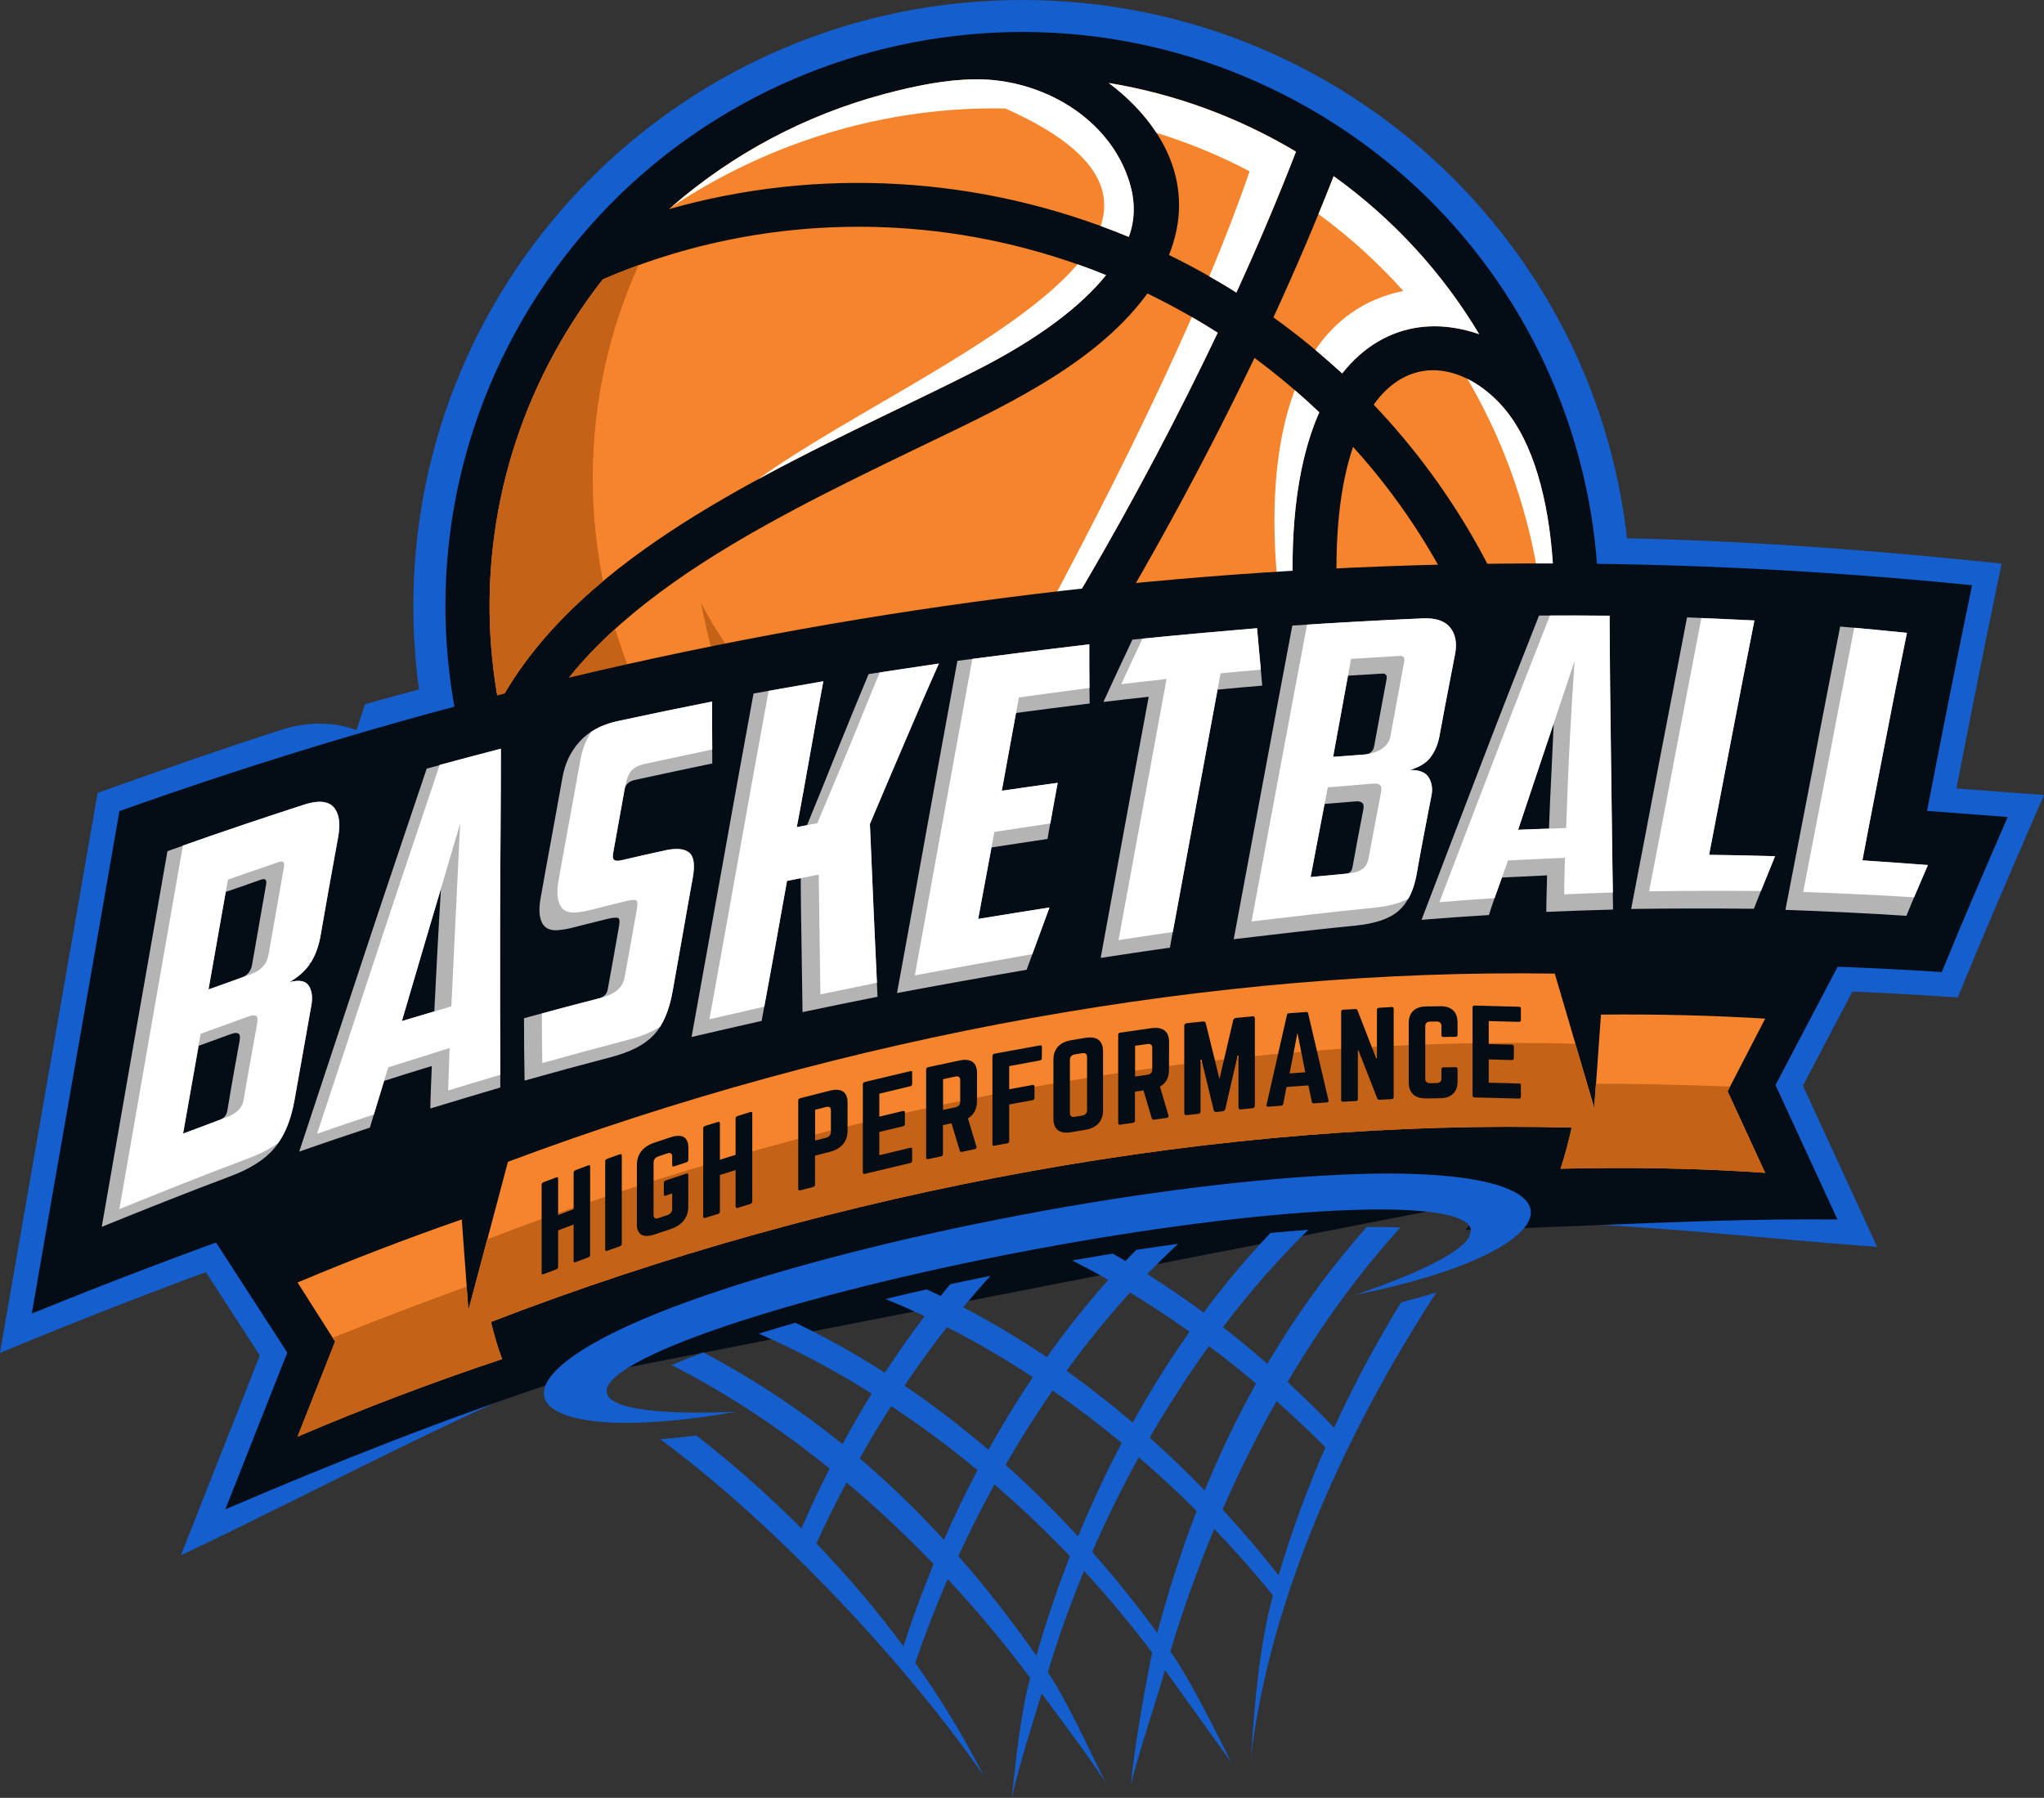
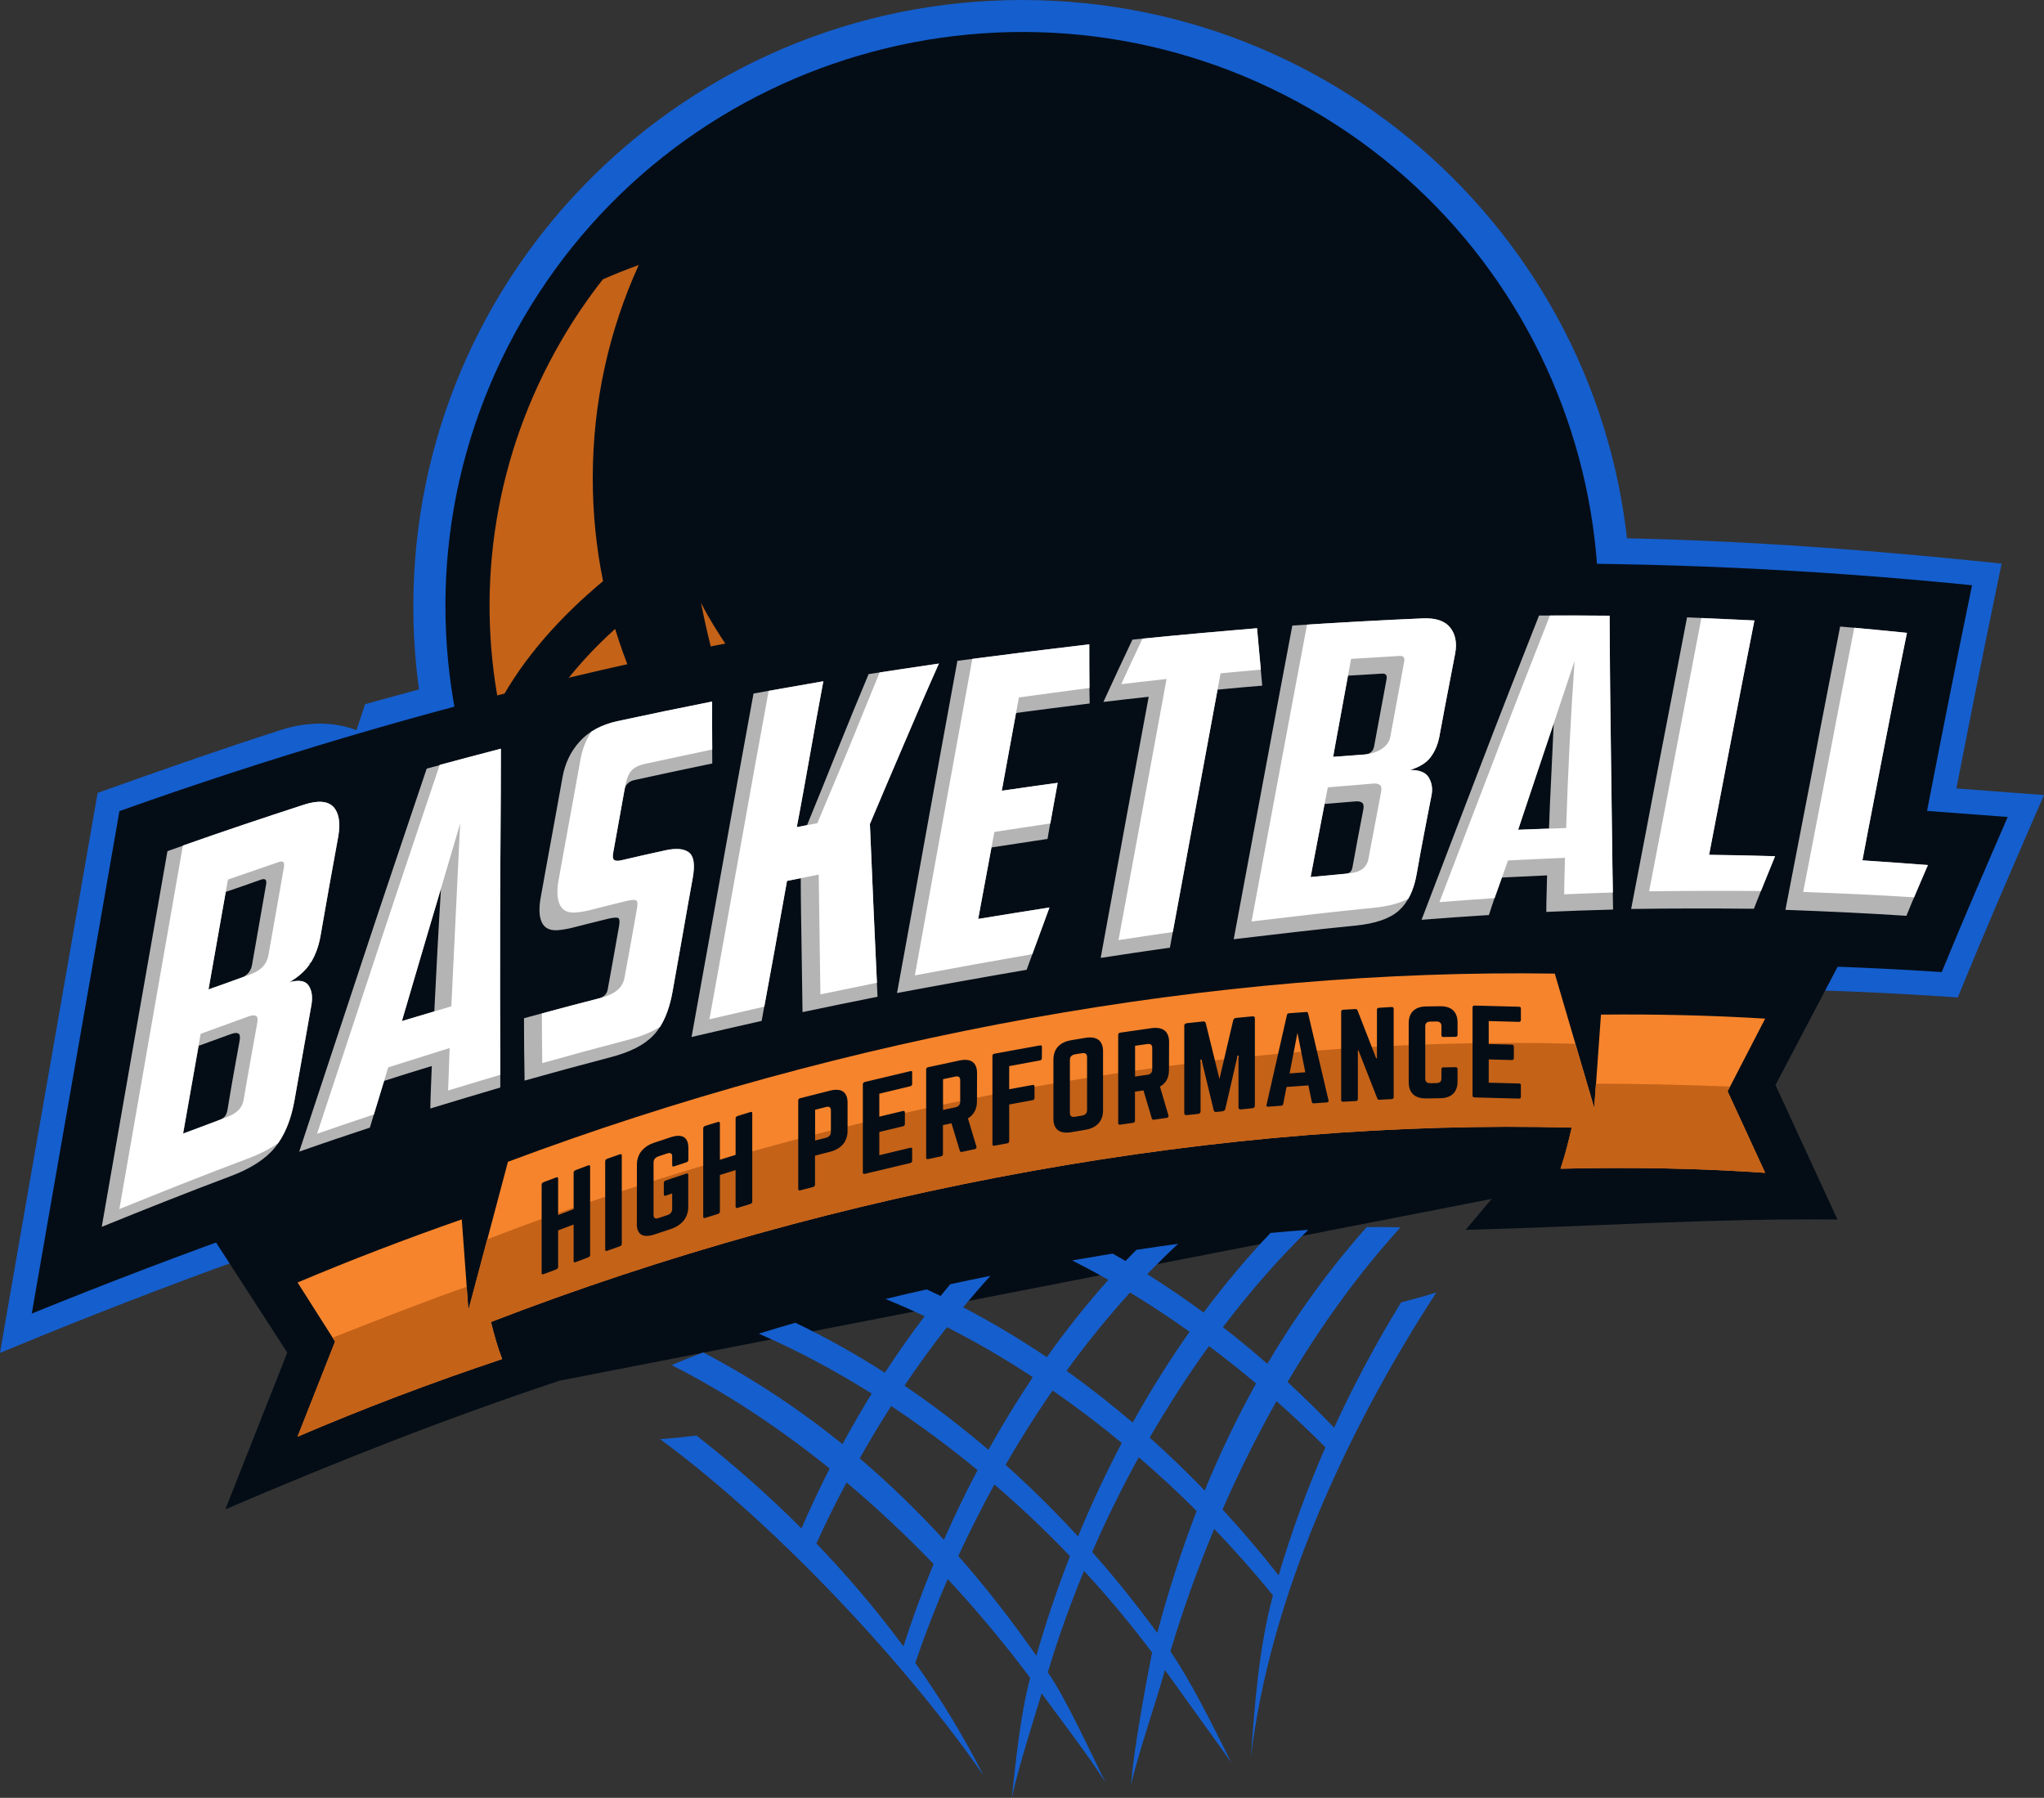
<svg xmlns="http://www.w3.org/2000/svg" fill="none" height="73" viewBox="0 0 83 73" width="83">
  <rect x="0" y="0" width="83" height="73" fill="#333333" stroke="none" />
  <path d="m41.502 49.24c13.651 0 24.718-11.023 24.718-24.62 0-13.597-11.067-24.62-24.718-24.62s-24.718 11.023-24.718 24.62c0 13.597 11.067 24.62 24.718 24.62z" fill="#155ecd" />
  <g clip-rule="evenodd" fill-rule="evenodd">
    <path d="m14.475 29.648c.06-.182.123-.369.183-.551l.167-.503.513-.143c2.309-.638 4.626-1.241 6.943-1.844l1.25-.325v.135c.275-.099.557-.178.848-.242 10.968-2.383 22.035-3.767 33.245-4.251.86-.036 1.708.119 2.448.504l.239-.603.673-.004c3.121-.024 6.238.036 9.359.19 3.284.163 6.561.432 9.833.761l1.103.111-.223 1.079c-.553 2.68-1.091 5.369-1.612 8.053.721.056 1.437.107 2.158.163l1.397.103-.557 1.281c-.904 2.086-1.807 4.175-2.671 6.277l-.271.662-.717-.048c-26.669-1.745-52.493 3.799-77.116 13.795l-1.668.686.307-1.768c1.178-6.8 2.381-13.601 3.559-20.401l.1-.571.549-.194c2.277-.813 4.562-1.61 6.867-2.351 1.031-.337 2.126-.373 3.093 0z" fill="#155ecd" />
-     <path d="m66.602 37.067c2.13-.012 4.26.04 6.382.171l3.702.226-3.475 6.622 3.014 6.543c-4.538-.321-10.191-1.007-14.575-.983-1.151.008-.796.523-1.994.563l.593-1.784c-12.365.087-25.188 2.546-36.824 6.697l2.878-.67c-5.828 1.951-12.727 5.753-18.958 8.7l3.205-8.113-3.722-5.753 3.257-1.372c2.182-.92 4.391-1.768 6.628-2.554l.482-1.812 1.557-.583c6.055-2.268 12.397-3.933 18.747-5.143 8.75-1.665 17.907-2.546 26.816-2.411l1.811.028z" fill="#155ecd" />
    <path d="m21.227 12.962c3.233-5.575 8.428-9.318 14.216-10.865 5.788-1.546 12.166-.888 17.763 2.328 5.597 3.22 9.355 8.394 10.908 14.16 1.549 5.765.892 12.118-2.337 17.693-3.232 5.575-8.428 9.318-14.216 10.865-5.788 1.542-12.166.888-17.763-2.328-5.597-3.22-9.355-8.394-10.908-14.16-1.552-5.765-.896-12.118 2.337-17.693z" fill="#040d16" />
-     <path d="m61.558 32.666c-.458-4.001-1.871-7.891-4.14-11.333-.736-1.114-1.56-2.181-2.476-3.188-.525 1.55-.776 3.668-.633 6.38.346 6.598-.107 14.1-3.941 19.735 4.001-1.788 7.496-4.802 9.857-8.874.513-.888.959-1.796 1.334-2.72zm-7.986-15.924c-.82-.781-1.7-1.519-2.631-2.209-4.881 10.163-11.585 20.944-19.375 29.208 4.765 2.462 10.383 3.085 15.562 1.669 5.223-5.321 5.772-13.755 5.402-20.794-.135-2.526 0-5.524 1.043-7.875zm-33.321 11.84c3.03-5.611 10.048-9.001 16.195-11.971 1.083-.523 2.134-1.031 3.193-1.57 2.536-1.289 4.248-2.597 5.275-3.87-2.779-1.122-5.657-1.757-8.515-1.919-4.124-.238-8.217.488-11.923 2.094-.617.785-1.182 1.622-1.7 2.51-2.683 4.631-3.443 9.85-2.524 14.727zm26.342-16.666c-.024.032-.044.063-.068.091-2.178 2.918-6.063 4.635-9.3 6.202-6.62 3.2-14.308 6.915-16.238 13.208 1.529 4.58 4.598 8.668 8.981 11.416 7.807-8.172 14.602-19.073 19.479-29.323-.92-.587-1.875-1.118-2.854-1.594zm5.116.971c.987.71 1.919 1.471 2.791 2.276.434-.551.924-.983 1.461-1.297 1.031-.603 2.197-.757 3.412-.492.227.051.458.115.689.194-1.473-2.462-3.459-4.659-5.908-6.416-.725 1.86-1.541 3.775-2.444 5.734zm-6.684-9.52c2.261 1.713 3.563 4.199 2.444 6.987.94.46 1.855.968 2.739 1.523.9-1.967 1.708-3.882 2.421-5.722-2.337-1.396-4.913-2.343-7.604-2.788zm.808 6.253c.271-.726.251-1.471.04-2.181-.792-2.653-3.587-4.251-6.286-4.219-1.194.012-2.432.266-3.686.599-3.201.853-6.206 2.439-8.742 4.675 2.998-.853 6.159-1.205 9.343-1.019 3.141.182 6.298.888 9.332 2.145zm9.948 6.812c3.332 3.501 5.729 7.808 6.907 12.494.693-3.378.8-9.961-1.879-12.641-1.596-1.598-3.655-1.788-5.028.147z" fill="#f6842c" />
    <path d="m61.559 32.665c-.068-.607-.159-1.213-.275-1.812-2.01 3.061-4.801 5.543-8.085 7.157-.625 2.224-1.533 4.346-2.83 6.249 4.001-1.788 7.496-4.802 9.857-8.874.514-.888.959-1.796 1.334-2.72zm-35.622-21.904c-1.198 2.633-1.867 5.563-1.867 8.652 0 1.431.143 2.831.418 4.183-1.74 1.455-3.217 3.093-4.236 4.984-.92-4.877-.159-10.095 2.528-14.727.513-.888 1.083-1.725 1.7-2.51.478-.21.963-.405 1.457-.583zm-.959 14.774c1.569 5.143 5.068 9.429 9.634 11.979-1.501 1.868-3.053 3.648-4.646 5.317-4.383-2.752-7.452-6.84-8.981-11.416.693-2.26 2.13-4.191 3.993-5.88zm11.266 12.792c2.492 1.106 5.243 1.725 8.133 1.725 2.333 0 4.574-.401 6.66-1.138-.844 2.415-2.094 4.643-3.913 6.495-5.183 1.416-10.8.793-15.562-1.669 1.608-1.705 3.173-3.517 4.682-5.412zm17.397-2.129c-.605 2.883-1.628 5.646-3.272 8.061 4.001-1.788 7.496-4.802 9.857-8.874.103-.182.207-.365.307-.547-.203.051-.402.103-.617.159-2.229.599-4.319.987-6.274 1.202zm-25.176-11.725s2.599 5.492 9.212 9.025c-.776 1.071-1.565 2.118-2.373 3.144-3.065-2.133-5.597-5.801-6.839-12.169zm10.84 9.814c3.272 1.435 7.385 2.355 12.469 2.07-.697 3.029-1.907 5.888-3.897 8.236-3.555-1.206-7.655-3.24-11.302-6.678.927-1.182 1.839-2.395 2.731-3.628z" fill="#c46218" />
  </g>
-   <path d="m62.717 28.788c.315-4.726-.784-9.409-3.133-13.406.426.21.84.515 1.226.904 2.643 2.645 2.576 9.08 1.907 12.502zm-10.1-.833c-.88-3.529-1.385-8.577-.04-12.114.338.293.673.595.995.9-1.039 2.351-1.178 5.349-1.043 7.879.052 1.083.088 2.201.088 3.335zm.796-13.747c.812-1.198 1.971-2.066 3.571-2.395-1.023-1.142-2.174-2.189-3.444-3.121.211-.515.418-1.031.617-1.539 2.448 1.757 4.435 3.953 5.908 6.416-.231-.079-.462-.147-.689-.194-1.218-.27-2.385-.111-3.412.492-.537.313-1.027.745-1.461 1.297-.358-.325-.721-.642-1.091-.956zm-15.725 19.275c3.34-5.825 7.652-13.656 10.709-20.611.354.206.705.416 1.051.638-3.189 6.693-7.19 13.664-11.76 19.973zm11.418-22.261c.621-1.487 1.174-2.918 1.636-4.267-1.23-.646-2.496-1.166-3.782-1.562-.49-.753-1.155-1.435-1.935-2.022 2.691.444 5.263 1.392 7.6 2.788-.713 1.84-1.521 3.755-2.42 5.722-.358-.23-.725-.448-1.099-.658zm-18.328 8.24c3.611-2.625 10.355-5.662 12.978-8.731.386.135.772.281 1.158.44-1.027 1.273-2.739 2.585-5.275 3.87-1.059.539-2.114 1.047-3.193 1.57-1.855.896-3.79 1.828-5.669 2.851zm13.918-10.286c.541-1.614-.398-3.224-3.87-4.77-4.757-.099-9.507 1.301-13.555 3.997 2.516-2.189 5.478-3.739 8.635-4.584 1.254-.333 2.488-.587 3.686-.599 2.699-.032 5.49 1.566 6.286 4.219.211.706.231 1.451-.04 2.181-.378-.159-.76-.305-1.143-.444z" fill="#fff" />
  <path clip-rule="evenodd" d="m1.29 53.336c1.178-6.8 2.381-13.601 3.559-20.401 24.24-8.644 49.492-11.765 75.229-9.172-.629 3.053-1.234 6.103-1.827 9.164 1.091.083 2.186.163 3.276.246-.912 2.098-1.811 4.179-2.679 6.297-26.864-1.757-52.732 3.791-77.558 13.866z" fill="#040d16" fill-rule="evenodd" />
  <path clip-rule="evenodd" d="m65.854 38.07.271-.004c2.281-.024 4.55.028 6.8.167l2.162.131-2.99 5.694 2.516 5.46c-5.02-.056-10.383.301-15.1.42l1.059-1.257-37.859 7.383c-4.713 1.574-8.973 3.256-13.563 5.222l2.516-6.364-3.356-5.186 2.162-.912c2.245-.944 4.514-1.812 6.8-2.609l.271-.095.486-1.824 1.071-.401c14.045-5.262 31.155-7.704 45.196-7.49l1.071.016z" fill="#040d16" fill-rule="evenodd" />
  <path d="m20.626 47.174-1.604 6.031-.271-3.692c-2.289.797-4.514 1.653-6.668 2.562l1.525 2.399-1.525 3.862c2.639-1.13 5.418-2.189 8.308-3.152-.191-.504-.323-.975-.454-1.507 14.077-5.436 29.81-8.268 43.887-7.891-.135.579-.263 1.098-.454 1.669 2.89-.071 5.669-.016 8.308.167l-1.525-3.311 1.525-2.95c-2.154-.131-4.379-.186-6.668-.163l-.271 3.791-1.604-5.456c-13.782-.21-28.727 2.478-42.509 7.641z" fill="#f6842c" />
  <path d="m18.95 52.246c-1.393.488-3.503 1.301-5.446 2.07l.1.159-1.525 3.862c2.639-1.13 5.418-2.189 8.308-3.152-.191-.504-.322-.976-.454-1.507 14.077-5.436 29.81-8.268 43.887-7.891-.135.579-.263 1.098-.454 1.669 2.89-.071 5.669-.016 8.308.167l-1.525-3.311.1-.194c-1.943-.071-4.053-.123-5.446-.111l-.072.987-.768-2.613c-14.208-.381-29.969 2.454-44.181 7.942l-.768 2.887z" fill="#c46218" />
  <path clip-rule="evenodd" d="m23.293 49.098-.629.238v-1.483c0-.048-.028-.063-.08-.044l-.506.19c-.06.024-.084.059-.084.107v3.585c0 .048.024.067.084.044l.506-.19c.048-.02.08-.056.08-.103v-1.483l.629-.238v1.483c0 .048.028.064.08.044l.506-.19c.06-.024.084-.059.084-.107v-3.585c0-.048-.024-.067-.084-.044l-.506.19c-.048.02-.08.059-.08.103zm38.465-8.145c0-.048-.02-.075-.08-.075l-1.807-.048c-.044 0-.076.028-.076.071v3.584c0 .048.028.075.076.075l1.807.048c.06 0 .08-.028.08-.071v-.468c0-.052-.02-.075-.08-.075l-1.226-.032v-.944l.94.024c.048 0 .08-.028.08-.079v-.464c0-.051-.028-.079-.08-.083l-.94-.024v-.932l1.226.032c.06 0 .08-.032.08-.079zm-2.572.567c0-.44-.251-.67-.713-.662l-.553.008c-.466.004-.717.242-.717.682v2.391c0 .44.251.67.717.662l.553-.008c.462-.004.713-.242.713-.682v-.504c0-.048-.028-.075-.08-.075l-.494.008c-.056 0-.08.028-.08.075v.373c0 .127-.068.186-.199.19l-.259.004c-.127 0-.199-.059-.199-.182v-2.129c0-.123.064-.186.199-.19l.259-.004c.127 0 .199.064.199.182v.373c0 .048.024.075.08.075l.494-.008c.048 0 .08-.028.08-.075zm-3.193-.599c-.056.004-.08.032-.08.079v1.971h-.032l-.756-1.943c-.016-.04-.044-.059-.091-.056l-.494.028c-.052.004-.08.032-.08.079v3.585c0 .048.028.071.08.071l.518-.028c.056-.004.08-.032.08-.079v-1.979h.024l.764 1.951c.016.04.044.059.092.056l.494-.028c.052-.004.08-.032.08-.079v-3.589c0-.048-.032-.071-.08-.071zm-2.118 3.842c.06-.004.08-.036.072-.083l-.828-3.529c-.012-.048-.04-.064-.084-.059l-.693.051c-.044.004-.076.024-.084.071l-.828 3.648c-.016.052.012.079.064.075l.533-.04c.044-.004.072-.028.08-.071l.135-.69.888-.064.139.67c.008.04.036.063.08.059zm-.872-1.225-.637.048.319-1.649zm-2.815-2.205c-.06.008-.096.04-.112.095l-.557 2.383-.557-2.264c-.016-.056-.052-.079-.112-.071l-.661.071c-.064.008-.1.044-.1.103v3.545c0 .059.036.091.1.083l.462-.048c.064-.008.1-.044.1-.103v-2.102l.036-.004.498 2.058c.016.056.052.079.112.071l.247-.028c.06-.008.096-.04.112-.095l.498-2.161.036-.004v2.102c0 .059.036.091.1.083l.466-.048c.064-.008.1-.044.1-.103v-3.545c0-.059-.036-.091-.1-.083zm-2.715.983c0-.44-.251-.634-.725-.567l-1.262.182c-.052.008-.08.04-.08.087v3.585c0 .048.032.071.08.064l.521-.075c.052-.008.08-.04.08-.087v-1.178l.346-.051.338 1.138c.012.04.036.059.084.051l.521-.075c.056-.008.084-.04.072-.095l-.346-1.174c.243-.135.366-.357.366-.67zm-1.381 1.396v-1.249l.498-.071c.131-.02.199.036.199.159v.876c0 .123-.072.198-.199.214zm-3.316 1.709c0 .44.251.63.725.551l.565-.095c.474-.079.725-.357.725-.793v-2.391c0-.44-.251-.63-.725-.551l-.565.095c-.474.079-.725.353-.725.793zm.872-.075c-.131.024-.203-.028-.203-.155v-2.157c0-.123.072-.198.203-.222l.291-.048c.131-.024.203.032.203.155v2.157c0 .127-.072.198-.203.222zm-1.338-2.839c0-.048-.032-.067-.08-.059l-1.851.337c-.056.012-.08.044-.08.091v3.585c0 .048.024.071.08.059l.521-.095c.052-.008.08-.044.08-.091v-1.487l.948-.174c.052-.008.08-.04.08-.091v-.468c0-.048-.032-.067-.08-.059l-.948.174v-.94l1.246-.23c.052-.008.08-.044.08-.091zm-2.635 1.071c0-.44-.251-.619-.725-.515l-1.262.27c-.052.012-.08.044-.08.091v3.585c0 .048.032.067.08.056l.522-.111c.052-.012.08-.044.08-.091v-1.178l.346-.075.338 1.114c.012.04.036.059.084.048l.521-.111c.056-.012.084-.048.072-.099l-.346-1.15c.243-.151.366-.381.366-.694zm-1.381 1.491v-1.249l.498-.107c.131-.028.199.024.199.143v.876c0 .123-.072.202-.199.23zm-1.25-1.519c0-.048-.02-.071-.08-.056l-1.851.44c-.044.012-.076.048-.076.091v3.584c0 .048.032.067.076.056l1.847-.44c.06-.016.08-.048.08-.095v-.468c0-.051-.02-.071-.08-.056l-1.254.301v-.944l.959-.23c.052-.012.08-.048.08-.099v-.464c0-.051-.032-.071-.08-.059l-.959.23v-.932l1.254-.301c.06-.016.08-.051.08-.099v-.46zm-4.63 4.727c0 .048.032.067.08.056l.521-.135c.056-.016.08-.048.08-.095v-1.178l.601-.155c.47-.119.721-.42.721-.857v-1.138c0-.44-.251-.607-.721-.488l-1.202.305c-.052.012-.08.048-.08.095zm.685-1.967v-1.249l.442-.111c.135-.036.199.016.199.135v.876c0 .115-.064.202-.199.238zm-3.229.583-.637.198v-1.483c0-.048-.032-.064-.08-.052l-.514.159c-.06.02-.084.056-.084.103v3.585c0 .048.024.067.084.048l.514-.159c.052-.016.08-.052.08-.099v-1.483l.637-.198v1.483c0 .048.032.063.08.052l.513-.159c.06-.02.084-.056.084-.099v-3.585c0-.048-.024-.067-.084-.048l-.513.159c-.052.016-.08.051-.08.099zm-4.013 2.796c0 .44.247.591.717.436l.657-.218c.462-.155.717-.468.717-.908v-1.297c0-.051-.032-.063-.08-.048l-.832.278c-.056.02-.08.052-.08.099v.468c0 .048.024.068.08.048l.259-.087v.626c0 .127-.068.21-.199.254l-.358.119c-.127.044-.199.004-.199-.123v-2.129c0-.123.064-.206.199-.254l.358-.119c.127-.044.199 0 .199.123v.353c0 .048.024.067.08.048l.498-.163c.048-.016.08-.056.08-.099v-.484c0-.44-.255-.587-.717-.436l-.657.218c-.466.155-.717.468-.717.908v2.387zm-1.202-2.637c-.056.02-.08.056-.08.103v3.585c0 .048.024.067.08.048l.514-.182c.048-.016.08-.056.08-.103v-3.585c0-.048-.028-.063-.08-.048z" fill="#040d16" fill-rule="evenodd" />
  <path clip-rule="evenodd" d="m9.164 36.215c-.123.662-.231 1.32-.35 1.979s-.235 1.32-.35 1.979c.45-.159.904-.317 1.354-.484.1-.036.191-.095.267-.182.076-.087.127-.198.151-.337.187-1.083.382-2.169.569-3.252.032-.19-.024-.262-.203-.202-.486.171-.955.341-1.437.5zm65.559-10.774c.904.075 1.799.167 2.711.258-.319 1.546-.625 3.085-.92 4.623s-.601 3.077-.888 4.616c.88.056 1.764.123 2.659.19-.295.682-.593 1.372-.872 2.058-1.632-.107-3.272-.182-4.913-.242.366-1.915.745-3.83 1.111-5.746.358-1.919.741-3.842 1.111-5.758zm-6.218-.373c.92.036 1.823.075 2.735.123-.319 1.59-.621 3.176-.928 4.762-.303 1.586-.609 3.168-.912 4.754.896.012 1.792.028 2.679.056-.295.714-.585 1.427-.86 2.137-1.672-.016-3.32-.016-4.984.008.378-1.971.76-3.945 1.131-5.92.378-1.967.764-3.945 1.139-5.92zm-7.52 10.563c-.183.507-.366 1.019-.525 1.523-.912.056-1.831.123-2.735.194.788-2.078 1.589-4.148 2.377-6.213.784-2.054 1.588-4.104 2.393-6.142.948-.008 1.899-.004 2.862.004.008 2.006.032 4.009.06 5.995.032 1.987.044 3.969.084 5.94-.912.024-1.815.056-2.711.095 0-.496.024-.987.032-1.483-.605.028-1.226.059-1.835.087zm.661-1.939c.41-.02.836-.036 1.254-.048.024-.71.056-1.423.092-2.133s.068-1.423.1-2.137c-.243.718-.494 1.435-.729 2.157-.235.718-.474 1.439-.717 2.161zm-6.911-6.257c-.107.551-.203 1.102-.303 1.653-.1.543-.211 1.098-.295 1.646.418-.032.844-.063 1.278-.095.107-.008.175-.036.251-.095.076-.056.115-.139.135-.254.167-.9.334-1.808.502-2.708.032-.163-.032-.242-.183-.23-.466.028-.924.059-1.385.083zm.625 5.436c.028-.135.008-.238-.052-.278-.072-.051-.159-.063-.287-.051-.41.036-.828.071-1.238.103-.199.995-.37 1.979-.561 2.97.454-.044.928-.087 1.381-.131.107-.012.183-.036.227-.079.048-.044.076-.111.092-.202.139-.777.287-1.554.438-2.332zm3.081-2.93c-.064.309-.175.571-.35.805-.167.226-.45.401-.836.519.386-.004.633.095.76.301.123.206.167.448.116.718-.107.539-.211 1.071-.31 1.602-.1.531-.203 1.067-.295 1.602-.119.678-.366 1.174-.737 1.499-.374.325-.952.515-1.732.595-1.656.163-3.304.357-4.96.555.394-2.121.792-4.243 1.186-6.364.39-2.117.796-4.247 1.194-6.372 1.772-.115 3.523-.214 5.295-.289.533-.024.9.107 1.111.369s.291.619.203 1.071c-.107.571-.219 1.134-.326 1.697-.112.563-.207 1.126-.319 1.693zm-7.397-4.433c.068.781.143 1.554.211 2.332-.609.051-1.214.103-1.815.163-.319 1.745-.649 3.489-.971 5.242-.323 1.745-.637 3.489-.963 5.234-.944.135-1.867.27-2.811.416.326-1.765.649-3.533.971-5.302.322-1.768.653-3.533.979-5.301-.617.067-1.222.135-1.839.21.386-.845.78-1.689 1.178-2.53 1.688-.171 3.372-.325 5.06-.464zm-12.166 1.324c1.784-.234 3.571-.46 5.354-.67 0 .805 0 1.606.016 2.403-1.003.123-2.006.254-2.994.385-.199 1.055-.386 2.11-.577 3.16.76-.111 1.513-.218 2.269-.321-.135.757-.283 1.519-.41 2.276-.76.111-1.525.234-2.277.345-.183.968-.358 1.939-.537 2.902.963-.155 1.931-.317 2.894-.464-.31.841-.621 1.685-.928 2.53-1.756.301-3.507.615-5.263.944.41-2.244.82-4.493 1.222-6.741.402-2.248.82-4.497 1.23-6.749zm-6.525 6.753c.135-.024.283-.051.418-.079.426-1.027.836-2.058 1.246-3.077.41-1.019.828-2.038 1.254-3.057.947-.151 1.899-.289 2.854-.428-.486 1.087-.955 2.173-1.413 3.252-.462 1.087-.936 2.177-1.389 3.263.052 1.174.1 2.351.151 3.521.052 1.166.107 2.336.159 3.493-1.011.202-2.026.408-3.045.623-.016-.904-.028-1.804-.04-2.716-.012-.904-.032-1.812-.032-2.724-.191.04-.378.079-.561.111-.175.952-.338 1.899-.51 2.843-.171.948-.35 1.895-.517 2.843-.948.214-1.899.432-2.846.654.418-2.324.84-4.647 1.254-6.971s.836-4.651 1.262-6.975c.944-.171 1.883-.337 2.834-.5-.183.987-.366 1.971-.537 2.958-.179.995-.35 1.979-.541 2.966zm-11.051 10.29c-.016-.841-.024-1.685-.024-2.53 1.011-.278 2.01-.547 3.022-.801.219-.056.346-.178.378-.373.155-.864.315-1.721.462-2.581.032-.194.016-.301-.052-.321-.068-.02-.199-.008-.394.036-.478.115-.963.242-1.441.361-.211.056-.418.087-.593.103-.191.016-.338-.012-.47-.095-.119-.075-.207-.218-.251-.408-.044-.19-.048-.464.016-.817.143-.813.295-1.622.442-2.435.147-.817.299-1.626.442-2.439.1-.567.326-1.051.693-1.459.362-.404.872-.69 1.533-.833 1.282-.278 2.568-.543 3.85-.797-.008.841.008 1.677.008 2.514-1.055.222-2.102.44-3.161.674-.227.051-.366.186-.402.389-.155.864-.307 1.725-.462 2.585-.028.143-.008.23.052.27.06.04.167.036.303.004.593-.139 1.17-.27 1.772-.401.442-.095.764-.067.963.095.195.159.239.504.143 1.035-.139.773-.279 1.542-.41 2.308-.135.769-.271 1.538-.41 2.308-.139.773-.394 1.364-.768 1.761-.378.405-.959.694-1.764.904-1.155.301-2.305.615-3.475.944zm-5.705.012c-.199.634-.386 1.269-.577 1.899-.956.317-1.915.638-2.87.976.864-2.617 1.728-5.226 2.584-7.819.852-2.585 1.732-5.163 2.592-7.732 1.003-.278 2.014-.543 3.014-.801 0 2.308-.028 4.615-.032 6.911-.004 2.288 0 4.568.008 6.836-.948.282-1.899.563-2.842.853.008-.567.04-1.146.06-1.725-.649.194-1.29.397-1.935.603zm.725-2.427c.434-.131.872-.262 1.314-.393.04-.825.088-1.657.127-2.482.044-.833.092-1.665.143-2.498-.267.896-.549 1.796-.804 2.688-.255.892-.525 1.792-.78 2.684zm-6.593.805c.032-.167.012-.274-.052-.301-.08-.036-.167-.024-.311.028-.434.159-.872.317-1.298.472-.211 1.19-.418 2.375-.629 3.565.486-.178.967-.361 1.449-.543.115-.044.203-.099.251-.163.052-.071.08-.155.1-.262.151-.932.318-1.864.49-2.796zm3.28-4.227c-.068.369-.187.71-.37 1.019-.187.313-.478.587-.88.825.386-.103.649-.059.78.143.131.202.167.468.107.797-.116.642-.227 1.285-.342 1.927-.115.642-.227 1.285-.342 1.923-.143.821-.41 1.455-.804 1.931-.386.468-.991.857-1.823 1.166-1.736.65-3.471 1.344-5.203 2.046.442-2.542.884-5.083 1.33-7.625s.896-5.087 1.338-7.629c1.851-.662 3.706-1.289 5.565-1.891.553-.178.952-.143 1.178.095.223.242.291.638.199 1.186-.119.682-.251 1.36-.37 2.042-.127.682-.239 1.364-.362 2.046z" fill="#b4b4b4" fill-rule="evenodd" />
  <path clip-rule="evenodd" d="m9.256 35.715-.788 4.461c.45-.159.904-.317 1.354-.484.486-.174.975-.309 1.083-.936.187-1.083.442-2.47.625-3.553.032-.19-.024-.262-.207-.202zm66.041-10.226c.713.064 1.421.135 2.138.206-.319 1.546-.625 3.085-.92 4.623-.295 1.538-.601 3.077-.888 4.615.88.056 1.764.123 2.659.19-.187.436-.378.872-.561 1.312-1.497-.095-3.002-.163-4.503-.218.366-1.915.744-3.83 1.111-5.746.31-1.653.641-3.319.963-4.984zm-6.21-.393c.721.032 1.433.063 2.154.099-.319 1.59-.621 3.176-.928 4.762-.302 1.586-.609 3.168-.912 4.754.896.012 1.791.028 2.679.056-.195.472-.386.944-.573 1.412-1.521-.012-3.026-.008-4.542.012.378-1.971.76-3.945 1.131-5.92.327-1.721.661-3.45.991-5.175zm-8.396 11.372c-.749.051-1.501.103-2.241.163.788-2.078 1.589-4.148 2.377-6.213.693-1.816 1.401-3.624 2.11-5.424.804-.004 1.608 0 2.425.008.008 2.006.032 4.009.06 5.995.028 1.753.04 3.501.072 5.242-.665.02-1.322.048-1.978.075 0-.496.024-.987.032-1.483-.609.024-1.704.079-2.313.107zm.955-2.776 1.951-.071c.072-2.264.183-4.528.342-6.785zm-7.512-2.962c.418-.032.844-.059 1.278-.095.422-.032.956-.254 1.043-.714.167-.9.398-2.161.565-3.057.032-.159-.032-.242-.183-.23-.462.028-1.513.095-1.974.119zm-.916 4.881c.454-.044.928-.087 1.381-.131.287-.028.86-.04.967-.599l.517-2.732c.024-.135.008-.238-.052-.278-.072-.052-.159-.064-.287-.052-.41.036-1.417.119-1.827.151zm5.223-5.67c-.06.293-.171.567-.35.805-.167.226-.45.401-.836.519.386-.004.633.095.76.301.123.206.167.448.116.718-.107.539-.211 1.071-.311 1.602-.1.531-.203 1.067-.294 1.602-.068.393-.183.726-.335.999-.354.194-.824.313-1.409.373-1.656.163-3.304.357-4.96.555.394-2.122.792-4.243 1.186-6.364.35-1.891.713-3.791 1.067-5.69 1.569-.099 3.129-.186 4.698-.254.533-.024.9.107 1.111.369s.291.619.203 1.071c-.107.571-.219 1.134-.326 1.697-.116.567-.207 1.13-.319 1.697zm-7.397-4.433c.048.563.103 1.122.155 1.681-.346.032-1.294.115-1.636.151l-1.939 10.504c-.737.107-1.465.214-2.205.329.653-3.533 1.298-7.07 1.951-10.603-.617.067-1.222.135-1.839.21.283-.619.569-1.233.86-1.848 1.549-.155 3.101-.293 4.654-.424zm-11.561 1.245c1.585-.206 3.165-.404 4.749-.591 0 .595 0 1.186.008 1.772-.756.095-2.118.285-2.866.385l-.693 3.787c.76-.111 1.513-.218 2.269-.321-.1.547-.203 1.098-.299 1.65-.557.083-1.72.262-2.273.345l-.657 3.533c.963-.155 1.931-.317 2.894-.464-.235.63-.466 1.265-.697 1.895-1.588.274-3.181.563-4.769.861.776-4.287 1.549-8.569 2.333-12.851zm-7.13 6.832.836-.159c.426-1.027 1.139-2.696 1.549-3.715.322-.805.653-1.606.983-2.407.8-.123 1.596-.242 2.405-.361-.486 1.086-.955 2.173-1.413 3.252-.462 1.086-.936 2.177-1.389 3.263.052 1.174.1 2.351.151 3.521l.135 2.926c-.764.155-1.529.313-2.297.472l-.068-4.865-1.286.258c-.175.952-.338 1.899-.509 2.843-.135.757-.279 1.511-.414 2.26-.744.171-1.485.341-2.229.515.418-2.324.84-4.647 1.254-6.971.378-2.121.76-4.243 1.151-6.364.737-.131 1.477-.262 2.221-.389-.183.987-.366 1.971-.537 2.958-.179.991-.35 1.975-.541 2.962zm-10.351 7.566c.768-.206 1.533-.408 2.301-.607.486-.123.963-.317 1.059-.857.155-.853.362-1.983.506-2.815.032-.194.016-.301-.052-.321-.068-.02-.199-.008-.394.036-.478.115-.963.242-1.441.361-.211.056-.418.087-.593.103-.191.016-.338-.012-.47-.095-.119-.075-.203-.218-.251-.408-.044-.19-.048-.464.016-.817.143-.813.295-1.622.442-2.435.147-.817.299-1.626.442-2.439.076-.428.223-.813.45-1.15.295-.19.645-.333 1.051-.424 1.282-.278 2.568-.543 3.85-.797-.004.65 0 1.301.004 1.947l-2.695.575c-.645.135-.752.42-.868 1.063l-.466 2.585c-.024.143-.008.23.052.27.06.04.167.036.303.004.593-.139 1.17-.27 1.772-.401.442-.095.764-.067.963.095.195.159.239.504.143 1.035-.139.773-.279 1.542-.41 2.308-.135.769-.271 1.538-.41 2.308-.103.575-.271 1.047-.502 1.416-.342.218-.772.393-1.306.531-1.155.301-2.309.615-3.479.944-.008-.674-.016-1.344-.016-2.014zm-6.238 2.189-.581 1.911c-.768.258-1.541.515-2.309.785.868-2.617 1.728-5.226 2.584-7.819.788-2.391 1.6-4.778 2.397-7.161.828-.226 1.66-.44 2.484-.658 0 2.308-.028 4.615-.032 6.911-.004 2.121 0 4.231.008 6.332-.709.21-1.413.424-2.118.638l.06-1.725zm.553-1.879 2.01-.599.358-7.423zm-8.886 4.568c.486-.178.967-.361 1.449-.543.43-.163.924-.293 1.015-.841.155-.928.382-2.165.549-3.097.032-.167.012-.274-.052-.301-.08-.036-.167-.024-.31.028l-1.935.702zm5.577-7.99c-.068.369-.187.71-.37 1.019l-.004.008c-.048.032-.1.063-.155.095.036-.012.072-.02.107-.028-.187.278-.462.527-.832.746.386-.103.649-.059.78.143s.167.468.107.797c-.116.642-.227 1.285-.342 1.927-.115.642-.227 1.285-.342 1.923-.127.714-.346 1.289-.661 1.741-.334.242-.748.452-1.246.638-1.736.65-3.471 1.344-5.203 2.046.442-2.542.884-5.083 1.33-7.625.414-2.375.836-4.758 1.25-7.137 1.64-.579 3.284-1.13 4.932-1.665.553-.178.952-.143 1.178.095.223.242.291.638.199 1.186-.119.682-.251 1.36-.37 2.042-.123.686-.235 1.368-.358 2.05z" fill="#fff" fill-rule="evenodd" />
-   <path clip-rule="evenodd" d="m41.749 50.779c-9.686 1.828-17.345 4.413-17.11 5.769.116.666 2.118.912 5.271.773-8.985 1.598-11.29-1.277-1.282-4.715 3.412-1.174 7.902-2.34 12.871-3.279 4.968-.94 9.566-1.487 13.157-1.638 10.534-.44 9.344 3.097.394 4.885 2.998-1.023 4.789-1.987 4.674-2.653-.243-1.356-8.284-.971-17.974.857z" fill="#155ecd" fill-rule="evenodd" />
+   <path clip-rule="evenodd" d="m41.749 50.779z" fill="#155ecd" fill-rule="evenodd" />
  <path clip-rule="evenodd" d="m39.938 72.092c-2.906-4.219-8.209-10.028-13.133-13.656.517-.036 1.023-.091 1.477-.147 1.489 1.162 2.918 2.423 4.264 3.771.354-.821.737-1.63 1.143-2.431-2.026-1.634-4.18-3.065-6.413-4.199.418-.182.848-.353 1.282-.515 2.046 1.075 3.921 2.324 5.653 3.723.378-.694.772-1.38 1.186-2.054-1.493-.936-3.03-1.757-4.582-2.431.494-.155.987-.301 1.481-.444 1.246.595 2.46 1.277 3.635 2.03.513-.785 1.051-1.554 1.616-2.296-.529-.25-1.059-.48-1.589-.698.557-.135 1.111-.266 1.672-.389.187.087.378.174.565.266.127-.159.259-.317.39-.476.541-.119 1.087-.23 1.632-.341-.374.412-.744.841-1.107 1.277 1.166.607 2.297 1.285 3.4 2.026.776-1.098 1.612-2.149 2.496-3.14-.486-.278-.975-.539-1.465-.789.545-.095 1.095-.186 1.64-.278.175.099.35.198.525.301.143-.155.291-.305.438-.452.565-.087 1.131-.167 1.696-.246-.426.397-.844.809-1.254 1.233.78.488 1.545 1.011 2.289 1.558.844-1.134 1.752-2.217 2.715-3.232.514-.048 1.027-.091 1.537-.127-1.226 1.198-2.385 2.526-3.467 3.953.617.48 1.218.975 1.803 1.487 1.147-1.943 2.48-3.799 4.033-5.551.462-.008.92-.004 1.373.012-1.708 1.879-3.241 4.005-4.586 6.277.649.599 1.282 1.221 1.891 1.856.804-1.753 1.72-3.458 2.719-5.087.446-.115.936-.25 1.433-.404-3.686 5.662-6.772 12.451-7.528 18.866.143-2.153.338-4.532.892-6.566-.749-.924-1.549-1.828-2.385-2.7-.685 1.642-1.278 3.311-1.78 4.976.828 1.19 1.732 3.033 2.468 4.497-.844-1.182-1.76-2.439-2.687-3.739-.378 1.332-1.007 3.152-1.385 4.651.143-1.558.553-3.799.86-5.365-.852-1.138-1.78-2.248-2.763-3.315-.561 1.36-1.055 2.736-1.469 4.116.756 1.118 1.592 2.958 2.337 4.465-.78-1.205-1.756-2.458-2.588-3.608-.33 1.114-.904 2.859-1.214 4.243.175-1.582.346-3.351.748-4.873-1.031-1.376-2.154-2.724-3.348-4.009-.49 1.122-.928 2.26-1.318 3.402 1.039 1.463 1.971 2.99 2.771 4.572zm9.706-10.801c.657-1.499 1.385-2.974 2.19-4.397.681.603 1.346 1.229 1.986 1.872-.741 1.697-1.381 3.438-1.899 5.202-.717-.916-1.477-1.812-2.277-2.676zm1.361-5.115c-.784 1.408-1.477 2.859-2.086 4.346-.717-.742-1.461-1.459-2.233-2.149.745-1.285 1.549-2.53 2.405-3.715.653.484 1.29.991 1.915 1.519zm-2.413 5.175c-.621 1.614-1.151 3.267-1.6 4.953-.82-1.126-1.704-2.228-2.643-3.287.569-1.305 1.202-2.593 1.891-3.846.812.698 1.596 1.423 2.353 2.181zm-5.283-5.69c.923.658 1.819 1.364 2.687 2.102.705-1.273 1.477-2.506 2.309-3.688-.792-.563-1.6-1.098-2.417-1.594-.908.999-1.768 2.062-2.58 3.18zm-4.395 7.518c.454-.983.944-1.951 1.465-2.903 1.071.92 2.098 1.895 3.069 2.91-.521 1.336-.975 2.688-1.365 4.045-.987-1.416-2.042-2.772-3.169-4.052zm1.919-3.7c.597-1.035 1.234-2.046 1.911-3.018.96.666 1.899 1.376 2.807 2.129-.653 1.237-1.242 2.506-1.776 3.795-.931-1.015-1.915-1.987-2.942-2.906zm1.107-3.561c-.641.956-1.242 1.943-1.803 2.95-1.091-.932-2.229-1.804-3.408-2.605.549-.817 1.127-1.614 1.724-2.375 1.182.603 2.349 1.281 3.487 2.03zm-2.245 3.775c-.49.928-.944 1.872-1.365 2.831-1.071-1.17-2.209-2.276-3.42-3.307.406-.722.832-1.431 1.278-2.125 1.202.797 2.377 1.669 3.507 2.601zm-1.784 3.811c-.454 1.102-.864 2.22-1.226 3.343-1.083-1.463-2.269-2.859-3.535-4.175.382-.837.792-1.665 1.226-2.478 1.23 1.035 2.413 2.149 3.535 3.311z" fill="#155ecd" fill-rule="evenodd" />
</svg>